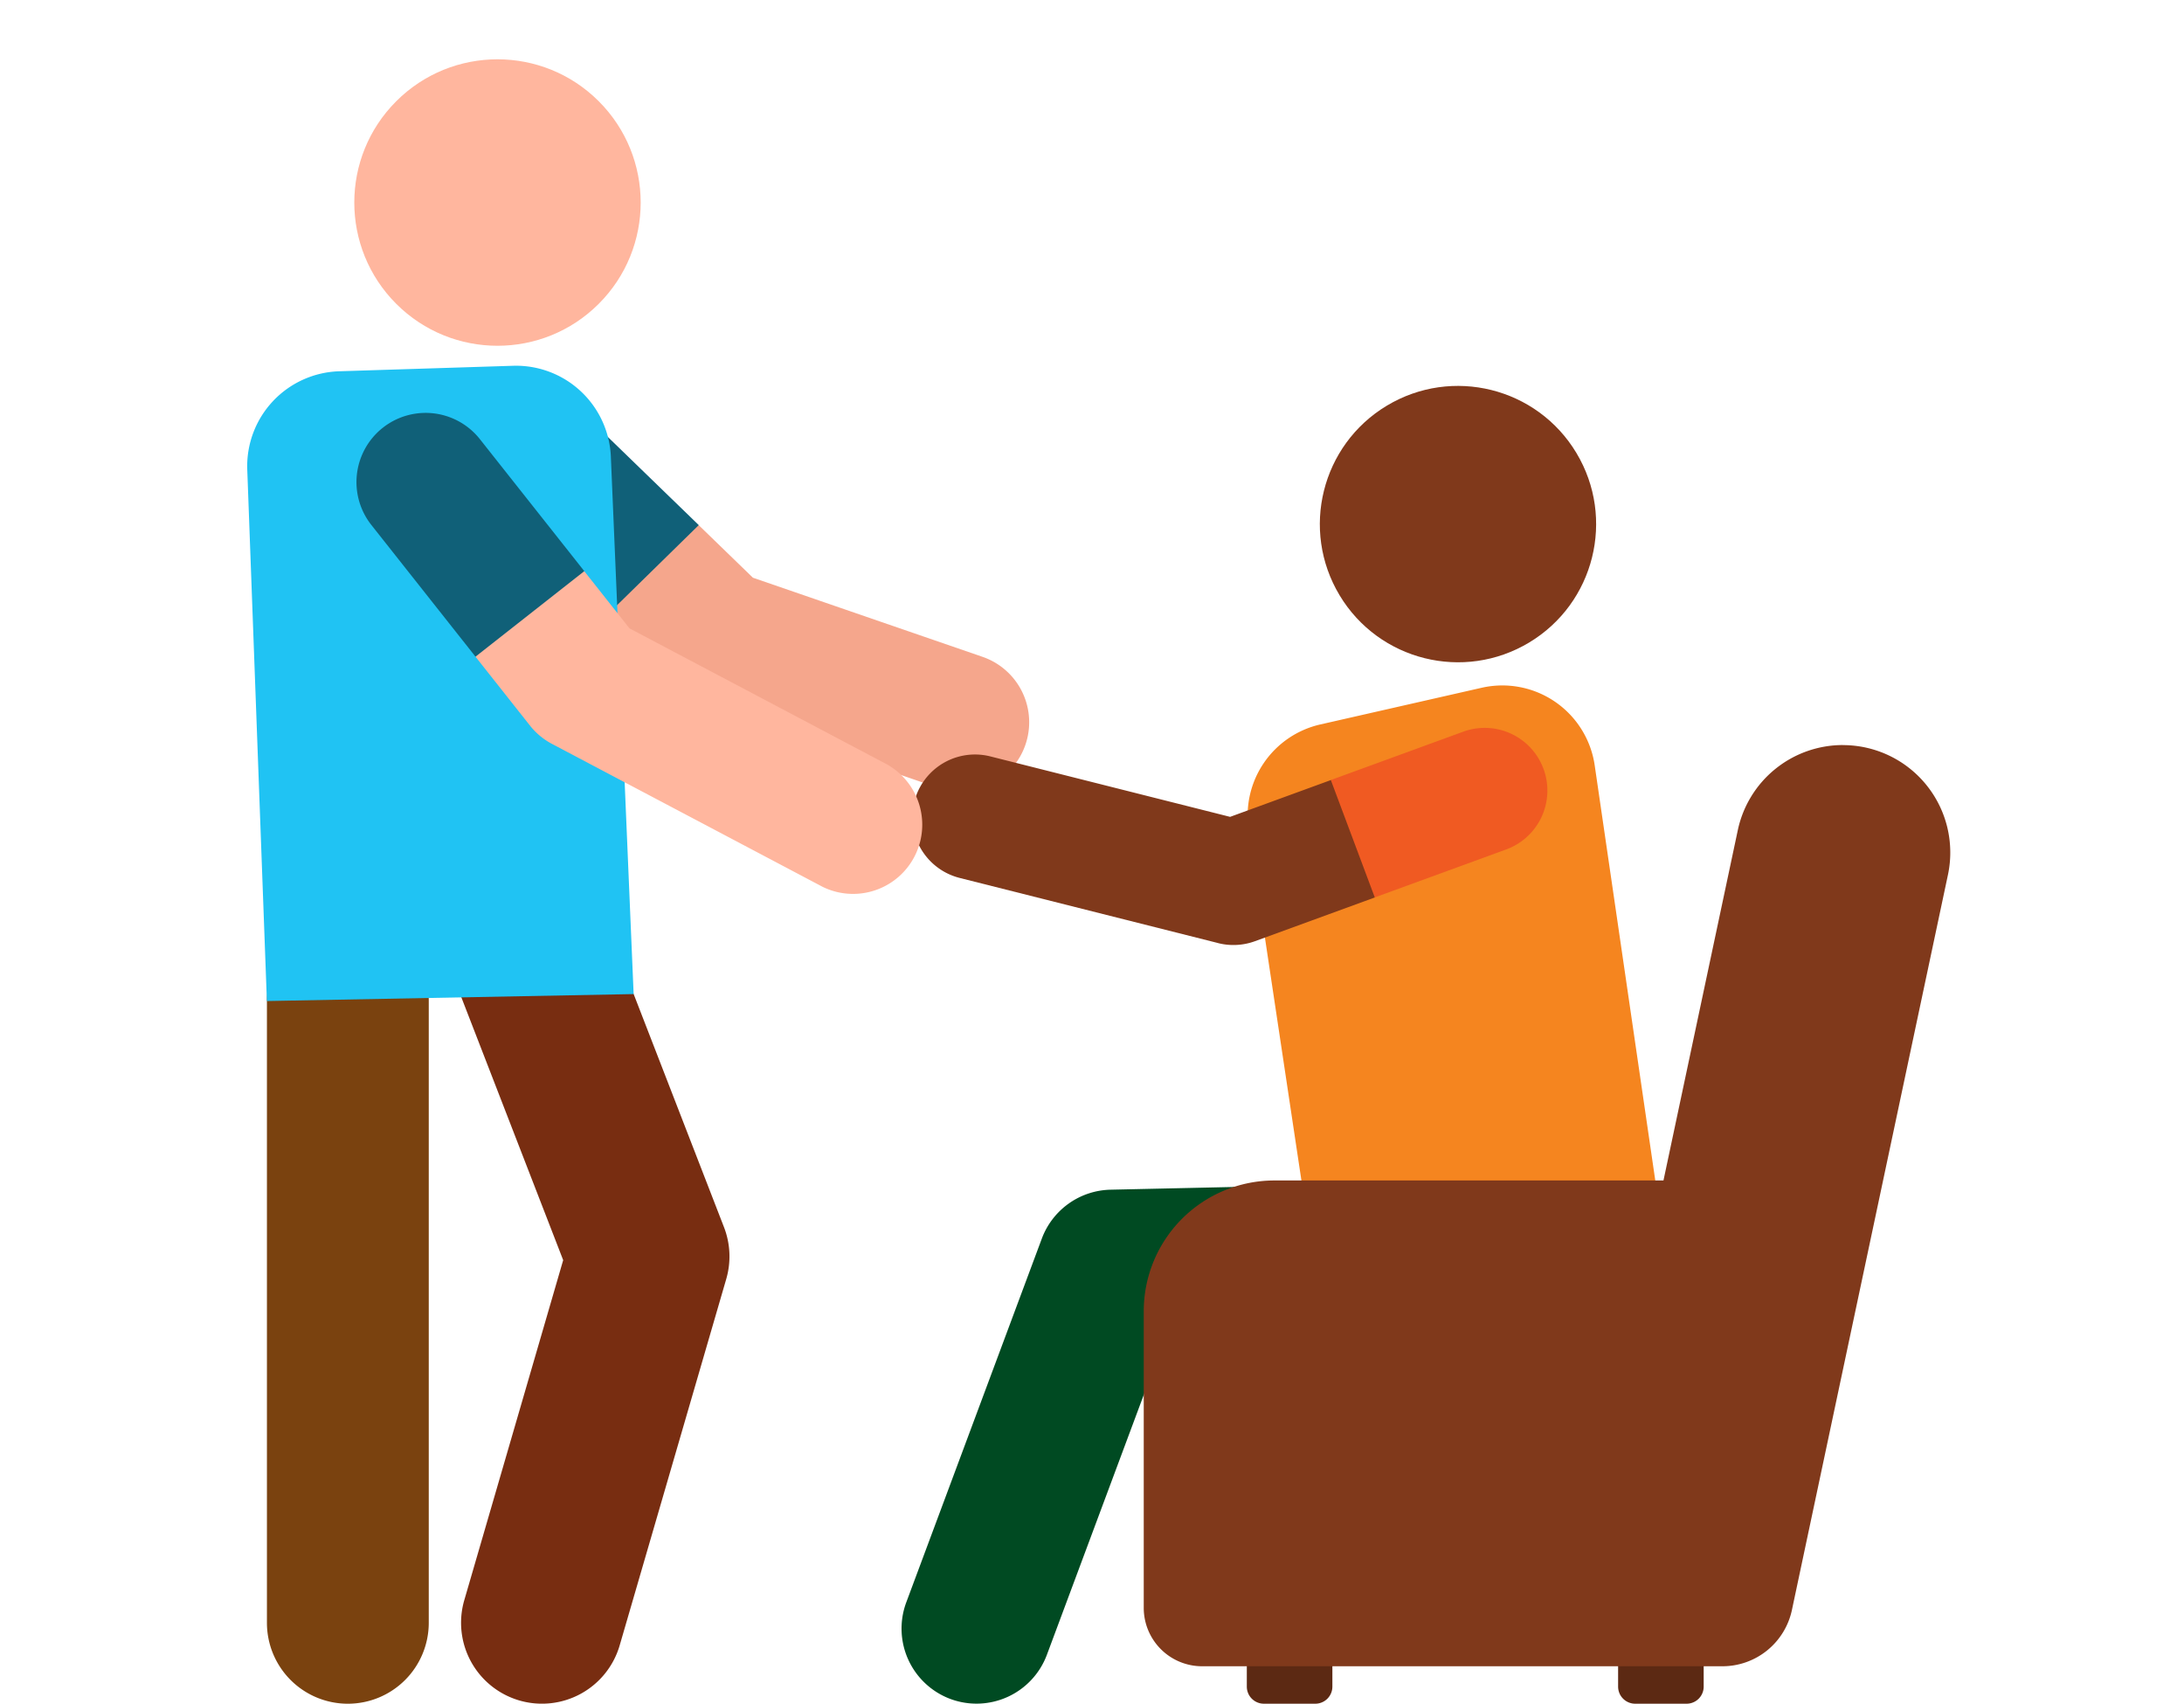
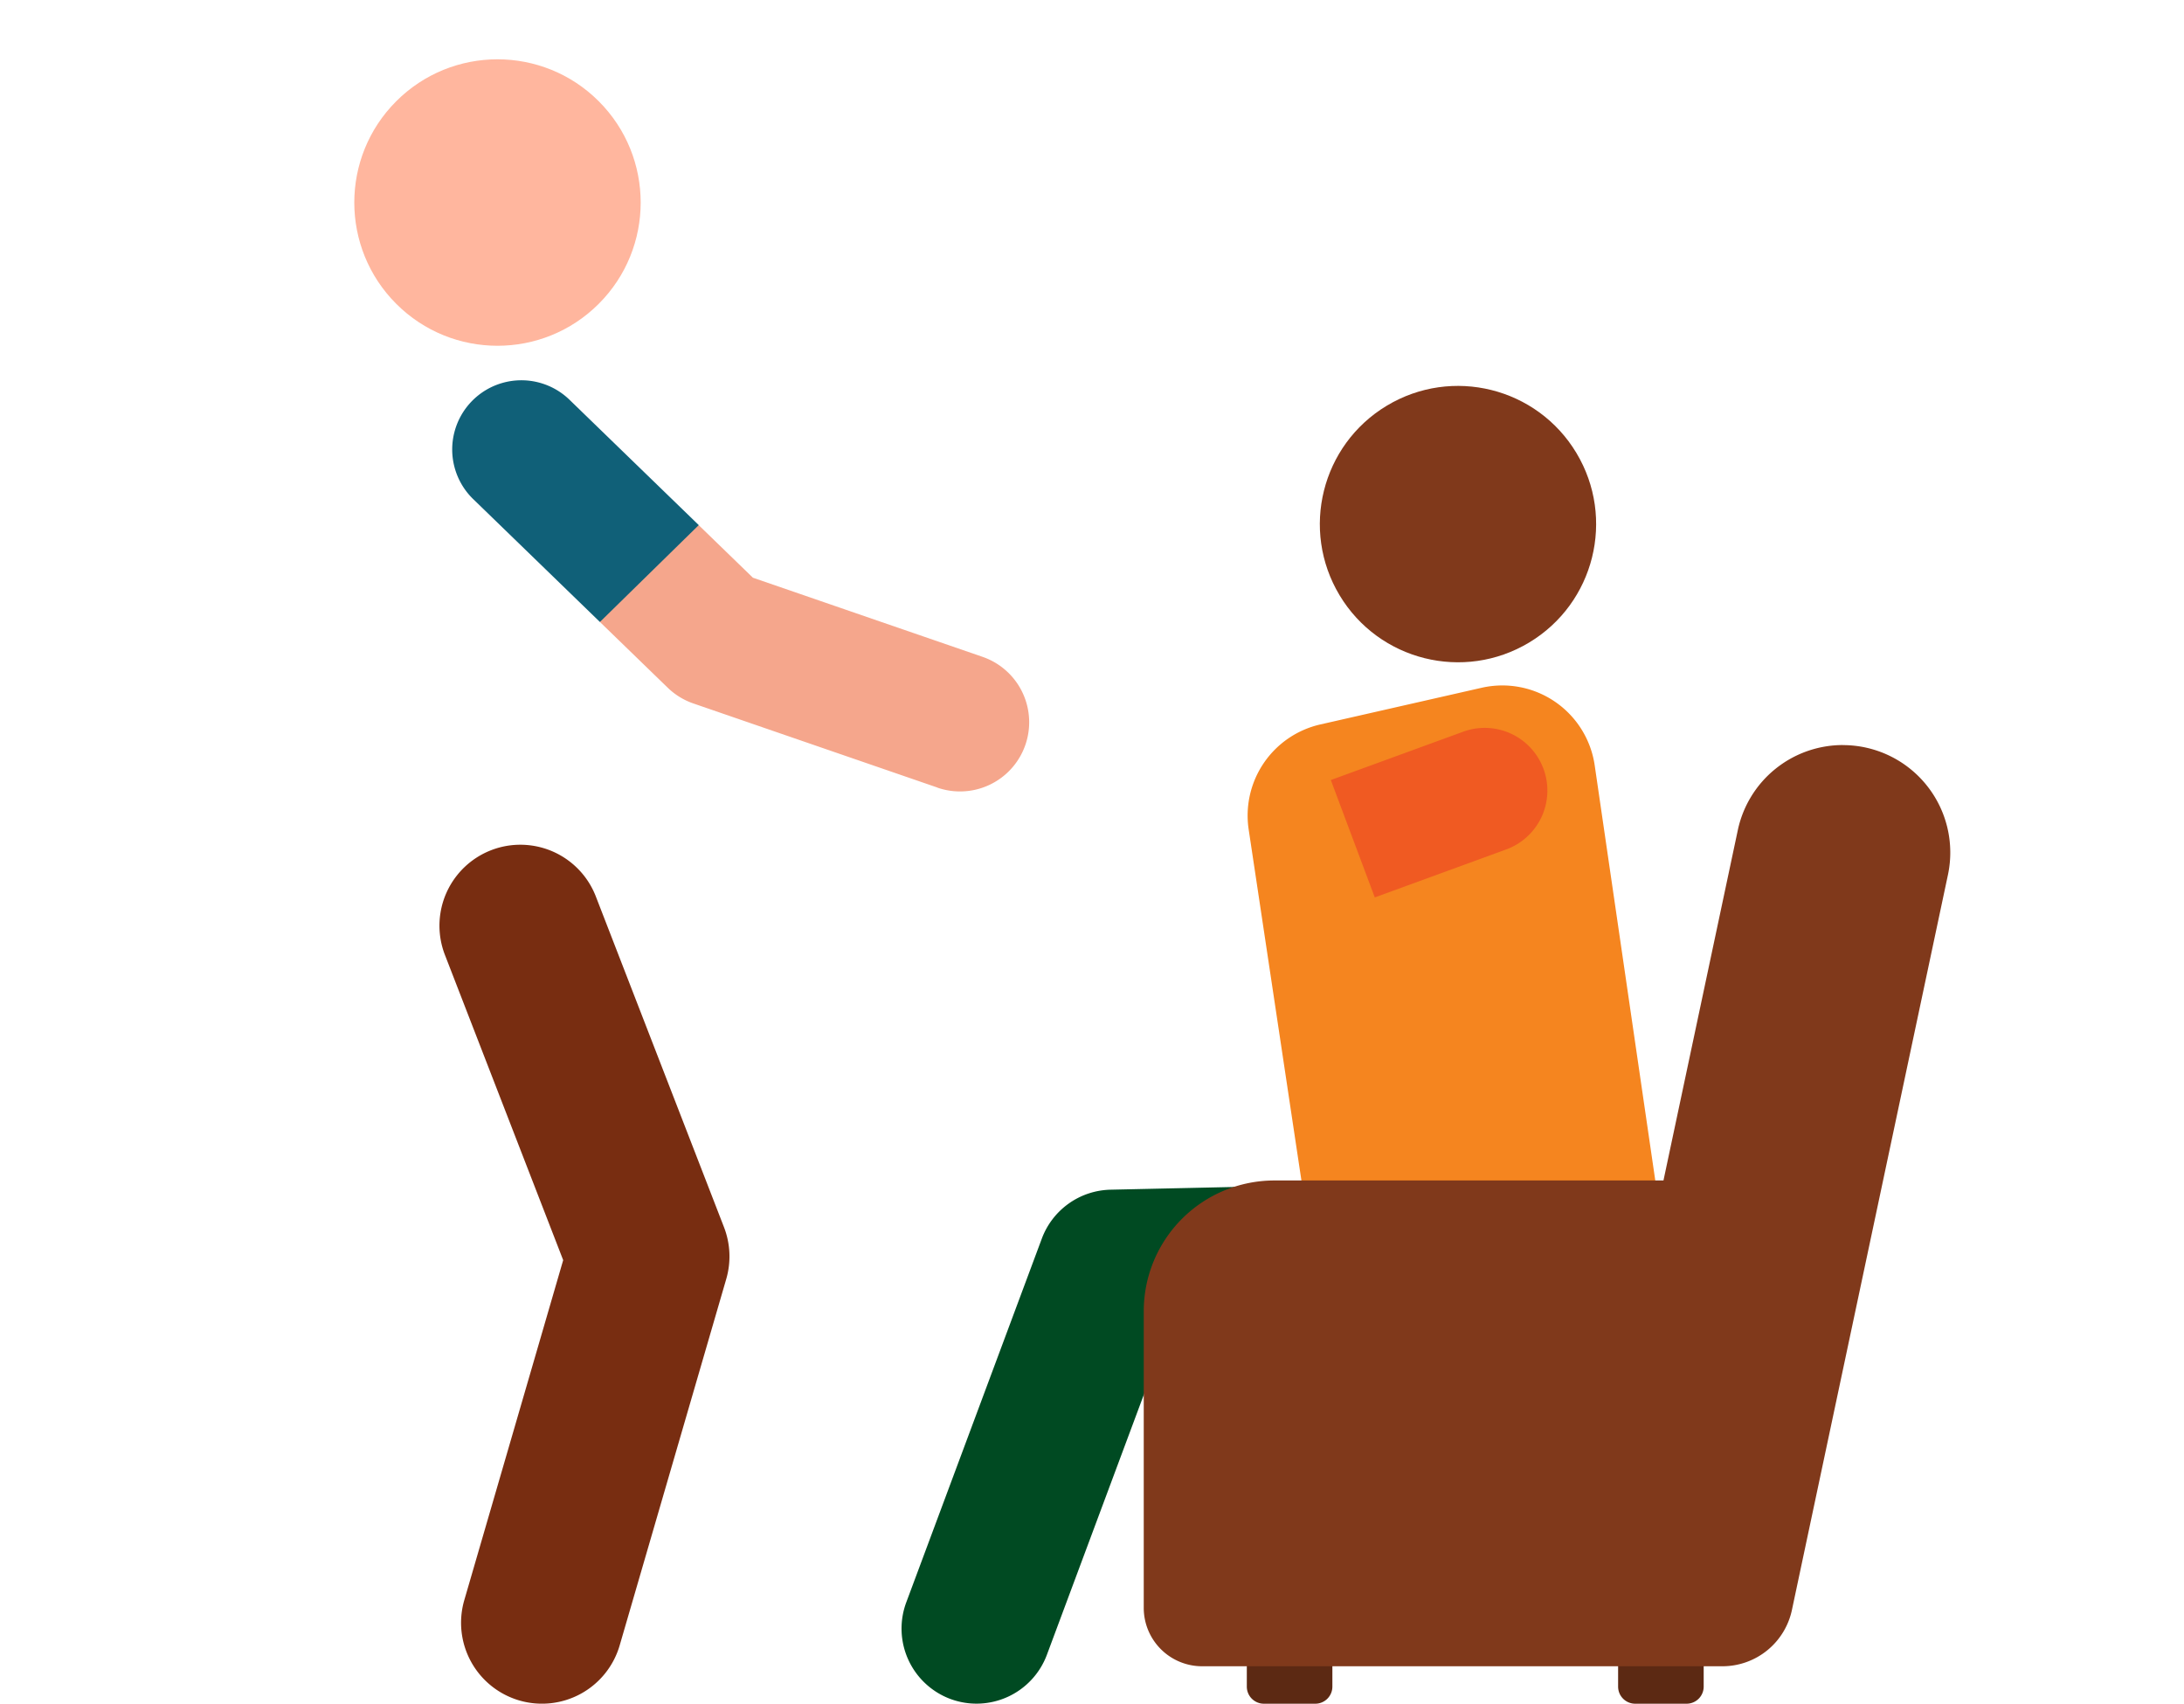
<svg xmlns="http://www.w3.org/2000/svg" width="159" height="124" viewBox="0 0 159 124">
  <g id="icon_zorg_op_locatie" data-name="icon zorg op locatie" transform="translate(-195 -1328)">
    <rect id="Rectangle_232" data-name="Rectangle 232" width="159" height="124" transform="translate(195 1328)" fill="none" />
    <g id="_024-assistance" data-name="024-assistance" transform="translate(213 1336.931)">
      <g id="XMLID_5037_" transform="translate(1.433 58.035)">
-         <path id="Path_473" data-name="Path 473" d="M11.808,324.635a5.891,5.891,0,0,1-5.891-5.891V273.492a5.891,5.891,0,0,1,11.782,0v45.253A5.891,5.891,0,0,1,11.808,324.635Z" transform="translate(-5.917 -267.601)" fill="#7a420f" />
-       </g>
+         </g>
      <g id="XMLID_5049_" transform="translate(47.633 76.981)">
        <path id="Path_474" data-name="Path 474" d="M200.261,383.582a5.469,5.469,0,0,1-3.214-7.034l9.869-26.475a5.469,5.469,0,0,1,5-3.557l30.6-.674a5.469,5.469,0,1,1,.241,10.934l-26.9.593-8.574,23A5.469,5.469,0,0,1,200.261,383.582Z" transform="translate(-196.701 -345.84)" fill="#004a22" />
      </g>
      <path id="Path_475" data-name="Path 475" d="M417.114,483.183h-3.742a1.244,1.244,0,0,0-1.244,1.243v2.341a1.244,1.244,0,0,0,1.244,1.244h3.742a1.244,1.244,0,0,0,1.244-1.244v-2.341A1.243,1.243,0,0,0,417.114,483.183Z" transform="translate(-312.326 -372.943)" fill="#5c2913" />
      <path id="Path_476" data-name="Path 476" d="M305.489,483.183h-3.742a1.244,1.244,0,0,0-1.243,1.243v2.341a1.244,1.244,0,0,0,1.243,1.244h3.742a1.244,1.244,0,0,0,1.244-1.244v-2.341A1.244,1.244,0,0,0,305.489,483.183Z" transform="translate(-227.733 -372.943)" fill="#5c2913" />
      <g id="XMLID_5041_" transform="translate(25.676 29.287)">
        <path id="Path_477" data-name="Path 477" d="M130.609,167.992l-17.778-6.124a5.035,5.035,0,0,1-1.865-1.145l-4.937-4.786.8-5.546,6.392-1.5,3.946,3.825,16.717,5.759a5.035,5.035,0,1,1-3.28,9.522Z" transform="translate(-106.029 -148.887)" fill="#f5a68c" />
      </g>
      <g id="XMLID_332_" transform="translate(14.875 18.699)">
        <path id="Path_478" data-name="Path 478" d="M79.424,115.754l-9.457-9.167a5.036,5.036,0,0,0-7.01,7.231l9.27,8.986Z" transform="translate(-61.427 -105.166)" fill="#106078" />
      </g>
      <g id="XMLID_5040_" transform="translate(13.97 52.493)">
        <path id="Path_479" data-name="Path 479" d="M63.531,307.057a5.89,5.89,0,0,1-4.01-7.3l7.2-24.748L58.09,252.739a5.891,5.891,0,0,1,10.985-4.258l9.353,24.128a5.891,5.891,0,0,1,.164,3.775l-7.758,26.663A5.892,5.892,0,0,1,63.531,307.057Z" transform="translate(-57.69 -244.718)" fill="#782d11" />
      </g>
-       <path id="Path_480" data-name="Path 480" d="M26.475,107.686a6.913,6.913,0,0,0-7.126-6.693l-12.653.4A6.913,6.913,0,0,0,0,108.517l1.43,38.711,26.7-.506Z" transform="translate(0 -83.302)" fill="#20c3f3" />
      <circle id="Ellipse_77" data-name="Ellipse 77" cx="10.425" cy="10.425" r="10.425" transform="translate(3.475 5.81) rotate(-45)" fill="#ffb69e" />
      <path id="Path_481" data-name="Path 481" d="M330.866,236.223,326,202.891a6.795,6.795,0,0,0-8.23-5.643l-11.749,2.671a6.8,6.8,0,0,0-5.213,7.636l5.169,34.382,18.867.922a5.8,5.8,0,0,0,6.025-6.636Z" transform="translate(-227.903 -156.122)" fill="#f5851f" />
      <circle id="Ellipse_78" data-name="Ellipse 78" cx="10.058" cy="10.058" r="10.058" transform="matrix(0.857, -0.515, 0.515, 0.857, 74.345, 25.774)" fill="#80391b" />
      <path id="Path_482" data-name="Path 482" d="M320.416,214.995a7.82,7.82,0,0,0-7.649,6.2l-5.411,25.491H279.034a9.515,9.515,0,0,0-9.515,9.515v21.591a4.25,4.25,0,0,0,4.25,4.25h37.88a5.172,5.172,0,0,0,5.06-4.1l11.357-53.5a7.819,7.819,0,0,0-7.649-9.443Z" transform="translate(-204.252 -169.7)" fill="#80391b" />
      <g id="XMLID_5031_" transform="translate(48.415 45.982)">
-         <path id="Path_483" data-name="Path 483" d="M222.2,231.555l-18.817-4.741a4.561,4.561,0,1,1,2.229-8.846l17.457,4.4,7.338-2.678,4.614,3.23-1.416,5.314-8.727,3.185a4.561,4.561,0,0,1-2.678.139Z" transform="translate(-199.93 -217.829)" fill="#80391b" />
-       </g>
+         </g>
      <g id="XMLID_333_" transform="translate(78.887 44.045)">
        <path id="Path_484" data-name="Path 484" d="M341.251,212.829a4.561,4.561,0,0,0-5.848-2.721l-9.641,3.519,3.2,8.543,9.57-3.493A4.561,4.561,0,0,0,341.251,212.829Z" transform="translate(-325.762 -209.831)" fill="#f05a22" />
      </g>
      <g id="XMLID_5014_" transform="translate(16.62 32.638)">
-         <path id="Path_485" data-name="Path 485" d="M93.855,185.678,74.2,175.3a5.042,5.042,0,0,1-1.6-1.329l-3.969-5.018,2.354-5.18,5.564-1.045,3.292,4.162,18.715,9.884a5.036,5.036,0,0,1-4.7,8.906Z" transform="translate(-68.634 -162.727)" fill="#ffb69e" />
-       </g>
+         </g>
      <g id="XMLID_331_" transform="translate(7.955 21.12)">
-         <path id="Path_486" data-name="Path 486" d="M49.434,126.681l-7.6-9.606a5.036,5.036,0,0,0-7.9,6.248l7.579,9.583Z" transform="translate(-32.851 -115.163)" fill="#106078" />
-       </g>
+         </g>
    </g>
  </g>
</svg>